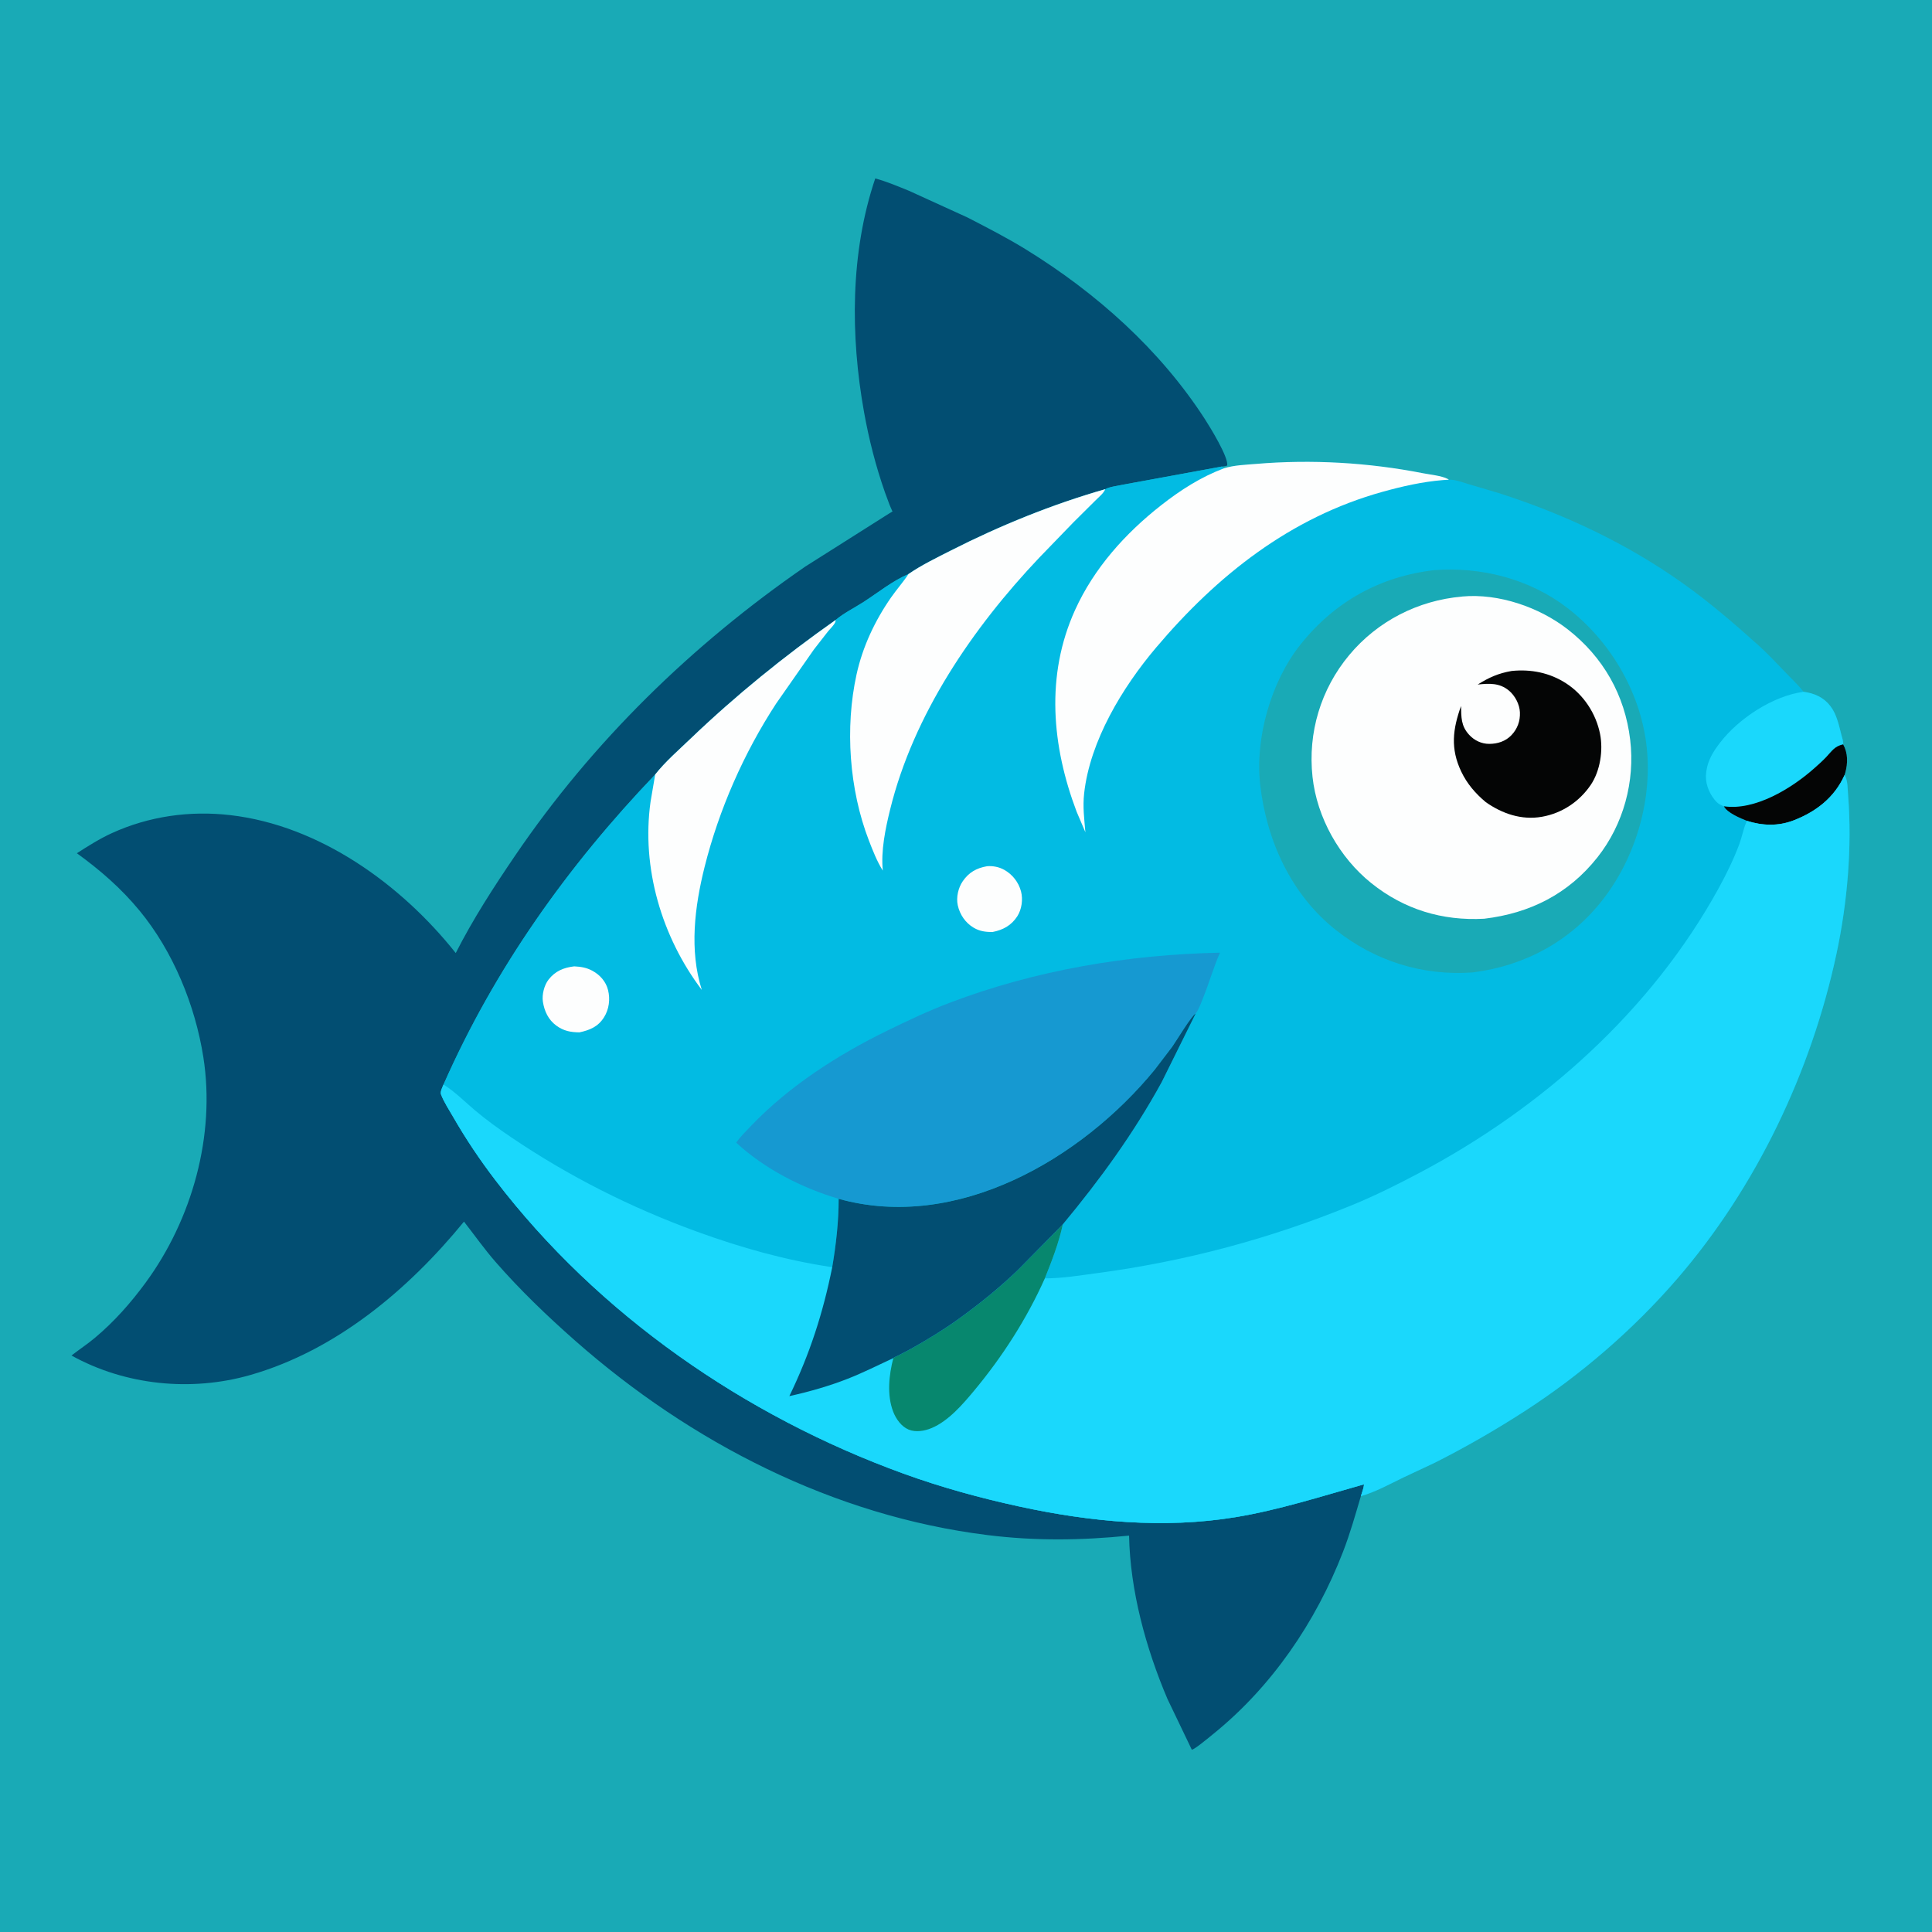
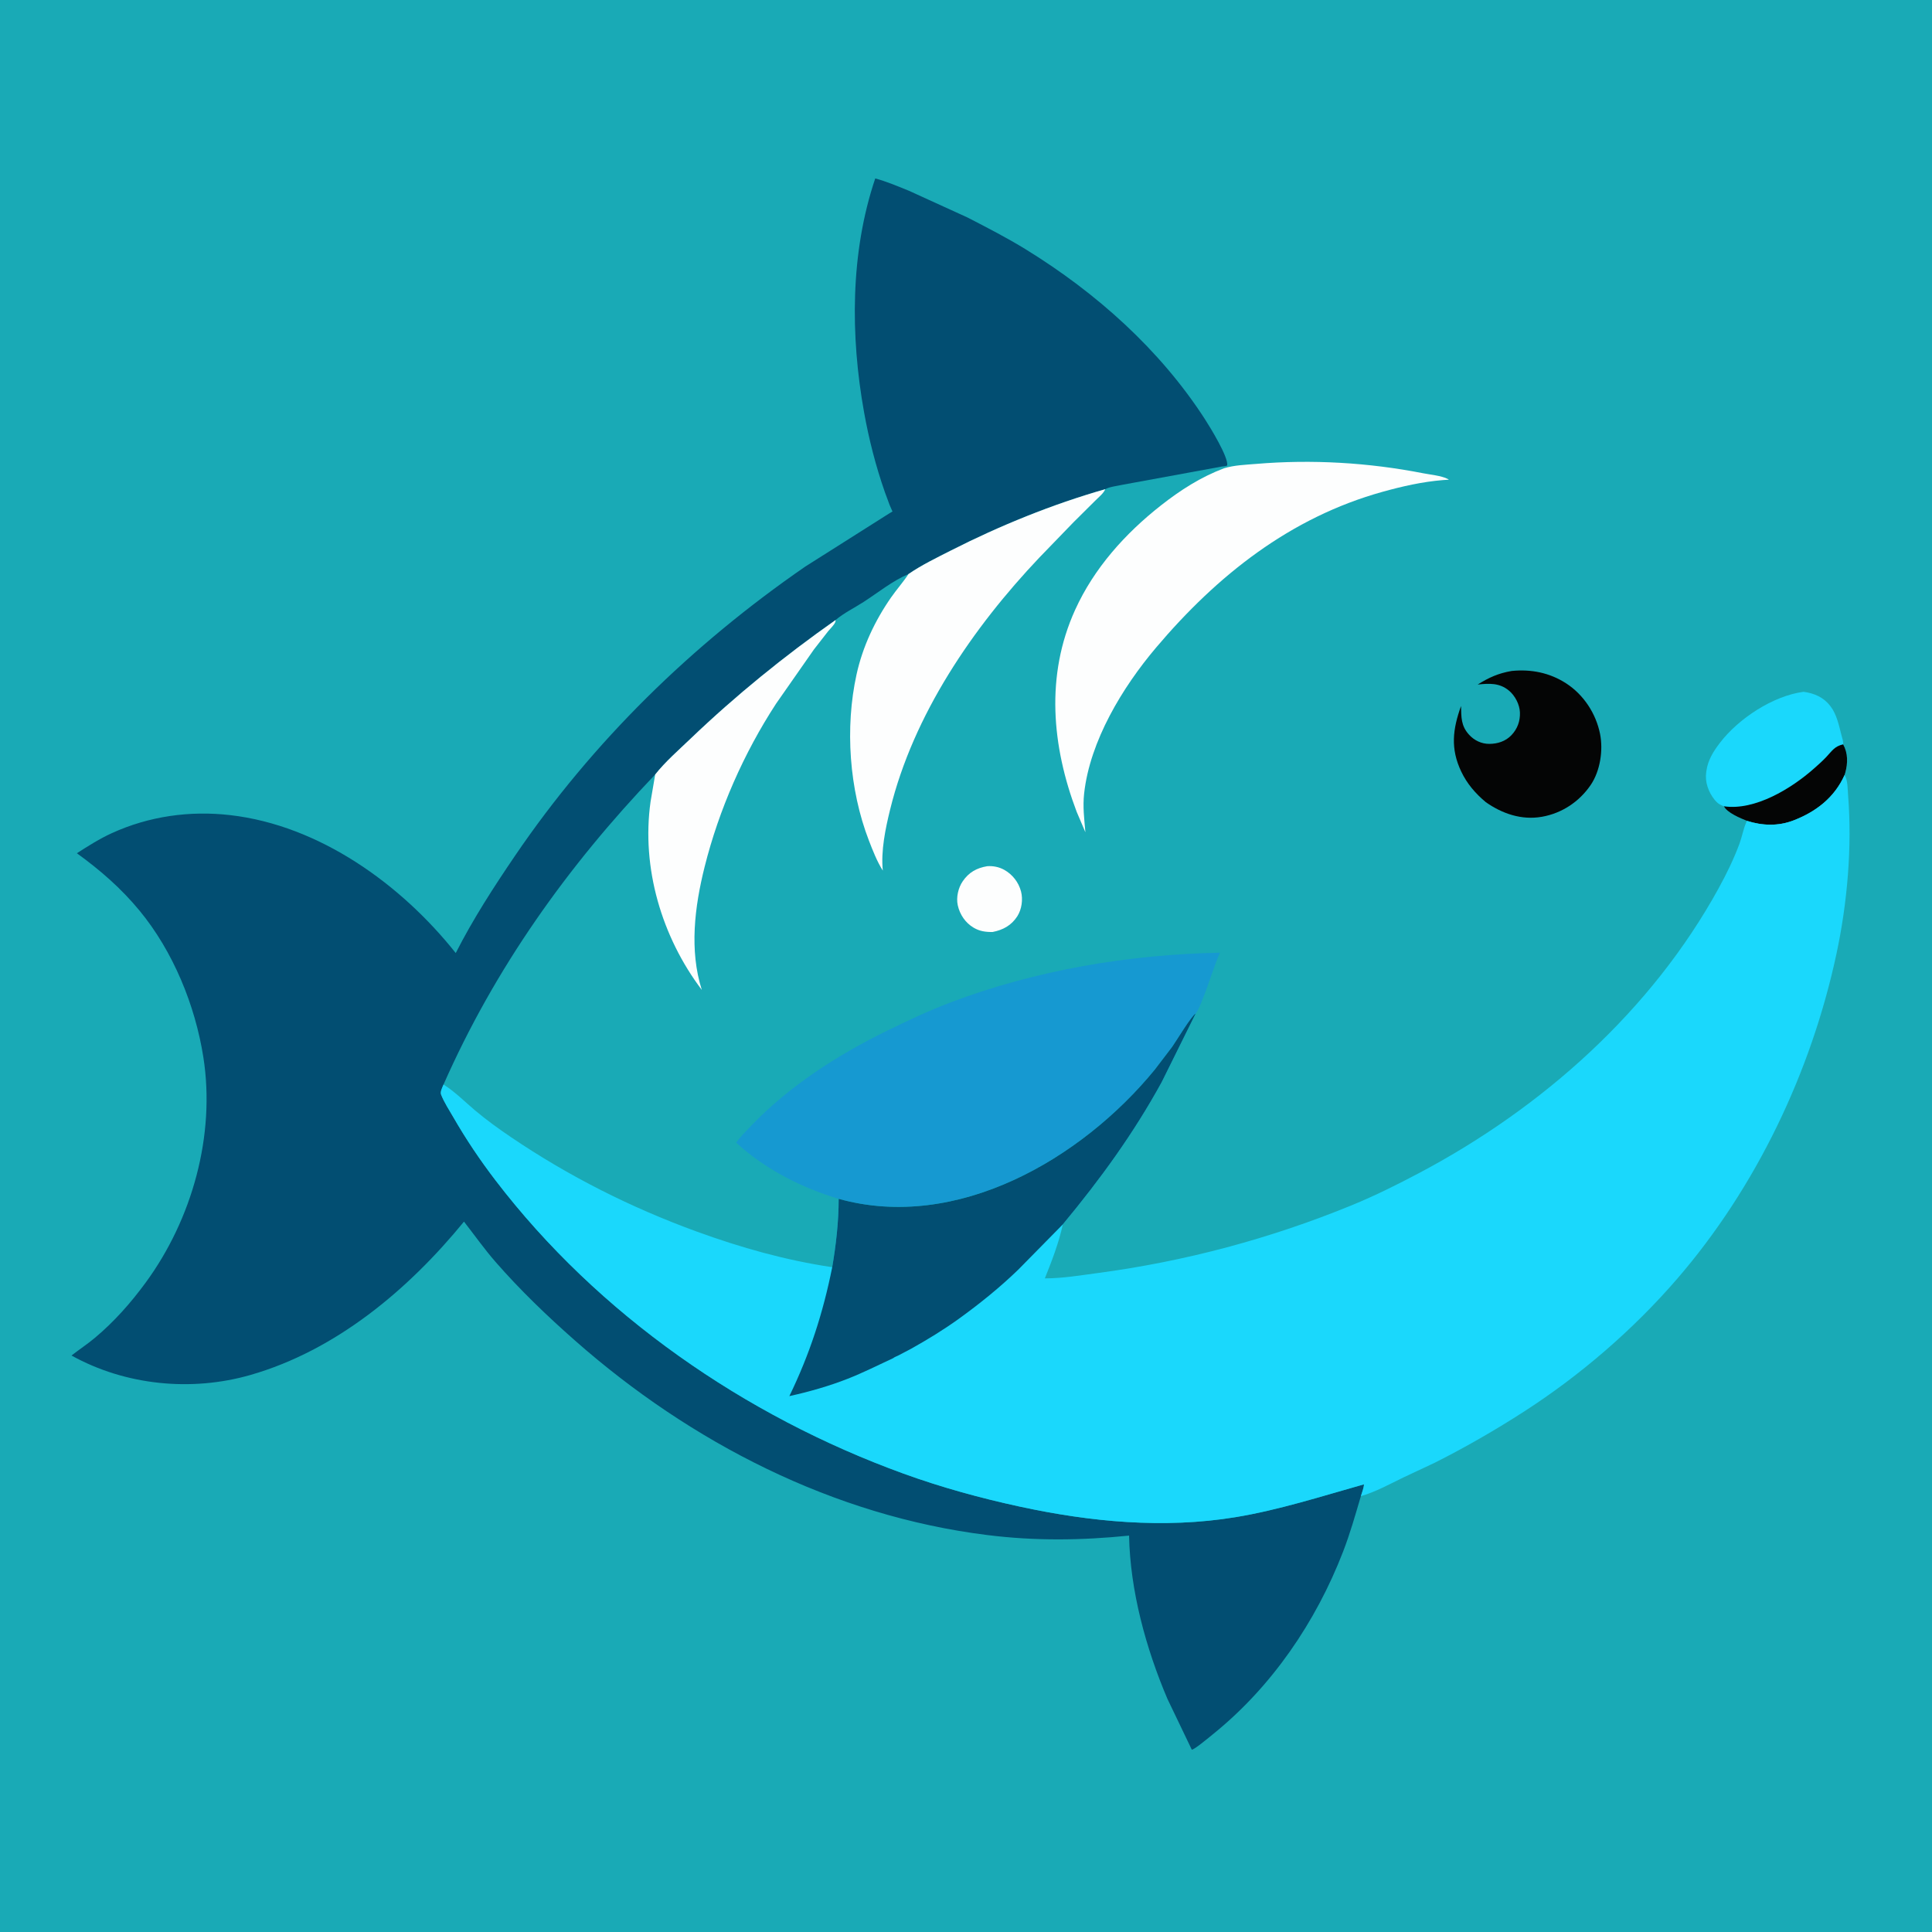
<svg xmlns="http://www.w3.org/2000/svg" version="1.1" style="display: block;" viewBox="0 0 2048 2048" width="1024" height="1024">
  <path transform="translate(0,0)" fill="rgb(25,170,182)" d="M -0 -0 L 2048 0 L 2048 2048 L -0 2048 L -0 -0 z" />
  <path transform="translate(0,0)" fill="rgb(2,78,114)" d="M 1442.58 1585.98 C 1436.69 1605.94 1431.23 1625.39 1423.7 1644.87 C 1394.94 1719.3 1348.02 1788.2 1285.69 1838.41 C 1282.85 1840.7 1265.87 1854.98 1263.34 1854.71 L 1237.5 1800.83 C 1214.71 1747.25 1197.99 1686.23 1196.86 1627.81 C 1146.08 1632.93 1097.45 1633.54 1046.72 1627.24 C 883.542 1606.97 732.342 1529.21 609.775 1421.26 C 580.121 1395.14 551.305 1367.5 525.311 1337.7 C 513.362 1324 502.997 1309.26 491.847 1294.96 C 432.906 1367.03 356.388 1431.38 265.562 1457.5 C 202.873 1475.52 133.027 1468.63 75.79 1436.91 C 84.007 1430.47 92.737 1424.78 100.741 1418.05 C 121.23 1400.8 138.461 1381.36 154.299 1359.78 C 203.59 1292.63 228.59 1203.52 215.56 1120.65 C 206.914 1065.67 183.532 1008.46 147.912 965.306 C 128.299 941.542 106.321 922.466 81.484 904.464 C 93.491 896.779 105.557 889.104 118.55 883.172 C 157.876 865.217 201.17 859.127 244 864.059 C 338.672 874.961 425.091 937.282 483.103 1010.27 C 501.409 974.256 523.347 940.375 546.04 907 C 628.269 786.07 733.361 683.561 853.608 600.606 L 942.324 544.442 C 942.578 544.287 946.006 542.317 946.061 542.169 C 946.17 541.877 945.791 541.607 945.658 541.325 L 943.01 535.241 L 938.015 521.721 C 928.35 494.083 921.137 465.878 915.957 437.068 C 901.375 355.972 901.238 267.828 927.8 189.132 C 940.045 192.465 951.799 197.491 963.543 202.239 L 1025.51 230.506 C 1046.41 241.293 1067.48 252.085 1087.51 264.424 C 1162.03 310.341 1229.59 370.488 1277.28 444.353 C 1282.25 452.049 1302.66 485.059 1300.83 493.5 C 1298.49 494.256 1299.49 494.057 1296.98 494.361 L 1295.18 494.556 L 1190.56 513.746 C 1185.46 514.932 1175.96 515.983 1171.64 518.537 C 1115.31 534.681 1060.18 557.073 1007.97 583.59 C 992.766 591.312 977.106 598.884 963.012 608.523 C 946.068 615.741 930.75 628.224 915.319 638.165 C 905.763 644.322 894.327 649.927 885.762 657.244 C 831.476 695.406 779.941 737.182 731.986 783.075 C 719.415 795.106 705.288 807.394 694.536 820.991 C 601.74 918.049 524.498 1026.47 470.147 1149.66 C 468.941 1152.67 466.382 1157.25 467.591 1160.35 C 470.782 1168.52 476.219 1176.76 480.606 1184.38 C 494.018 1207.69 508.862 1229.76 525.196 1251.12 C 634.221 1393.68 789.529 1501.05 957.677 1562.07 C 997.852 1576.65 1039.25 1588.02 1081 1597.06 C 1155.76 1613.23 1233.54 1620.74 1309.5 1608.29 C 1355.43 1600.77 1401.11 1586.04 1445.87 1573.45 C 1445.7 1577.49 1443.74 1582.07 1442.58 1585.98 z" />
-   <path transform="translate(0,0)" fill="rgb(2,187,227)" d="M 1297.57 496.376 C 1308.31 493.061 1320.31 492.702 1331.46 491.763 C 1390.49 486.792 1450.7 490.301 1508.79 501.711 C 1516.19 503.165 1527.86 504.235 1534.52 507.631 L 1535.88 508.498 C 1542.33 508.173 1549.91 511.208 1556.09 513.005 L 1588.38 522.572 C 1658.11 544.905 1723.74 575.643 1783.57 618.1 C 1811.93 638.227 1838.07 660.721 1863.9 683.952 C 1873.96 692.995 1883.22 702.98 1892.6 712.719 C 1899.05 719.42 1906.15 726.023 1911.84 733.341 C 1922.88 734.823 1932.83 738.966 1939.84 748 L 1940.65 749.034 C 1946.94 757.297 1949.42 769.099 1951.93 778.994 C 1952.73 782.157 1954.16 785.794 1953.82 789.044 C 1959.01 798.36 1958.84 809.076 1956.05 819.192 L 1955.32 821.572 C 1958.82 826.976 1958.54 836.599 1959.05 843 C 1963.43 897.84 1958.26 957.047 1946.8 1010.76 C 1920.08 1136.01 1861.67 1258.59 1777.73 1355.75 C 1731.44 1409.34 1675.53 1457.58 1616 1496.02 C 1585.5 1515.72 1553.27 1534.27 1520.84 1550.6 L 1487.76 1566.12 C 1473.38 1573.1 1457.95 1581.61 1442.58 1585.98 C 1443.74 1582.07 1445.7 1577.49 1445.87 1573.45 C 1401.11 1586.04 1355.43 1600.77 1309.5 1608.29 C 1233.54 1620.74 1155.76 1613.23 1081 1597.06 C 1039.25 1588.02 997.852 1576.65 957.677 1562.07 C 789.529 1501.05 634.221 1393.68 525.196 1251.12 C 508.862 1229.76 494.018 1207.69 480.606 1184.38 C 476.219 1176.76 470.782 1168.52 467.591 1160.35 C 466.382 1157.25 468.941 1152.67 470.147 1149.66 C 524.498 1026.47 601.74 918.049 694.536 820.991 C 705.288 807.394 719.415 795.106 731.986 783.075 C 779.941 737.182 831.476 695.406 885.762 657.244 C 894.327 649.927 905.763 644.322 915.319 638.165 C 930.75 628.224 946.068 615.741 963.012 608.523 C 977.106 598.884 992.766 591.312 1007.97 583.59 C 1060.18 557.073 1115.31 534.681 1171.64 518.537 C 1175.96 515.983 1185.46 514.932 1190.56 513.746 L 1295.18 494.556 L 1297.57 496.376 z" />
  <path transform="translate(0,0)" fill="rgb(253,254,254)" d="M 1046.42 918.219 C 1052.66 917.737 1059.03 919.007 1064.5 922.04 C 1073.27 926.899 1079.79 935.269 1082.33 944.977 C 1084.55 953.469 1083.09 963.997 1078.34 971.359 C 1072.09 981.022 1063.27 985.76 1052.23 987.949 C 1044.95 988.06 1038.6 987.227 1032.16 983.438 C 1023.39 978.273 1017.41 969.485 1015.25 959.546 C 1013.45 951.259 1015.78 941.111 1020.51 934.209 C 1027.07 924.632 1035.3 920.12 1046.42 918.219 z" />
-   <path transform="translate(0,0)" fill="rgb(253,254,254)" d="M 608.735 1024.37 C 615.785 1024.76 621.701 1025.64 628.042 1029.1 C 636.006 1033.45 642.306 1040.48 644.537 1049.43 C 646.975 1059.21 645.687 1069.82 640.254 1078.43 C 633.963 1088.4 625.144 1092.01 614.194 1094.35 C 604.859 1094.23 597.476 1092.87 589.732 1087.2 C 581.287 1081.01 577.015 1071.9 575.486 1061.76 C 574.368 1054.34 576.867 1044.4 581.448 1038.48 C 588.557 1029.29 597.666 1025.66 608.735 1024.37 z" />
  <path transform="translate(0,0)" fill="rgb(26,216,252)" d="M 1911.84 733.341 C 1922.88 734.823 1932.83 738.966 1939.84 748 L 1940.65 749.034 C 1946.94 757.297 1949.42 769.099 1951.93 778.994 C 1952.73 782.157 1954.16 785.794 1953.82 789.044 C 1959.01 798.36 1958.84 809.076 1956.05 819.192 L 1955.32 821.572 C 1944.62 845.436 1925.05 860.567 1900.92 869.799 C 1884.9 875.924 1868.02 875.317 1851.85 870.147 C 1844.83 867.366 1830.77 861.531 1827.41 854.703 L 1826.63 854.393 L 1825.48 853.913 C 1822 852.562 1819.77 850.563 1817.45 847.665 C 1811 839.592 1807.17 829.037 1808.64 818.675 L 1808.89 817 C 1810.53 805.555 1816.24 796.557 1823.11 787.536 C 1842.76 761.737 1879.53 737.584 1911.84 733.341 z" />
  <path transform="translate(0,0)" fill="rgb(4,5,5)" d="M 1953.82 789.044 C 1959.01 798.36 1958.84 809.076 1956.05 819.192 L 1955.32 821.572 C 1944.62 845.436 1925.05 860.567 1900.92 869.799 C 1884.9 875.924 1868.02 875.317 1851.85 870.147 C 1844.83 867.366 1830.77 861.531 1827.41 854.703 C 1860.3 859.538 1898.96 835.855 1922.74 814.82 C 1927.2 810.87 1931.71 806.908 1935.81 802.572 C 1942 796.022 1944.69 791.062 1953.82 789.044 z" />
  <path transform="translate(0,0)" fill="rgb(253,254,254)" d="M 885.762 657.244 C 885.687 658.405 885.745 658.874 885.166 660.055 C 883.706 663.029 879.895 666.655 877.724 669.312 L 862.805 688.451 L 822.654 745.941 C 788.438 798.416 762.085 858.311 746.9 919 C 736.359 961.128 730.567 1007.25 743.941 1049.36 C 701.452 993.158 679.752 920.018 689.619 849.812 L 694.536 820.991 C 705.288 807.394 719.415 795.106 731.986 783.075 C 779.941 737.182 831.476 695.406 885.762 657.244 z" />
  <path transform="translate(0,0)" fill="rgb(253,254,254)" d="M 1171.64 518.537 C 1169.75 523.076 1164.75 526.971 1161.29 530.442 L 1137.88 553.693 L 1101.63 591.18 C 1031.1 665.607 968.345 757.469 943.586 858.05 C 938.59 878.343 933.674 901.924 935.807 922.863 C 929.71 913.254 925.184 901.64 921.089 891.039 C 900.206 836.978 895.558 771.392 907.975 714.942 C 914.436 685.565 927.449 657.915 944.584 633.301 C 950.429 624.905 957.46 617.033 963.012 608.523 C 977.106 598.884 992.766 591.312 1007.97 583.59 C 1060.18 557.073 1115.31 534.681 1171.64 518.537 z" />
  <path transform="translate(0,0)" fill="rgb(253,254,254)" d="M 1297.57 496.376 C 1308.31 493.061 1320.31 492.702 1331.46 491.763 C 1390.49 486.792 1450.7 490.301 1508.79 501.711 C 1516.19 503.165 1527.86 504.235 1534.52 507.631 L 1535.88 508.498 L 1529.5 508.913 C 1507.73 510.691 1486.53 515.512 1465.53 521.351 C 1367.61 548.576 1290.21 609.987 1225.43 686.55 C 1189.86 728.591 1155.4 785.419 1149.24 841 C 1147.64 855.448 1149.36 867.935 1150.56 882.218 L 1141.3 860.525 C 1114.94 790.865 1108.14 715.958 1139.65 646.549 C 1159.77 602.223 1192.74 565.522 1230.72 535.694 C 1251.29 519.533 1272.97 505.649 1297.57 496.376 z" />
  <path transform="translate(0,0)" fill="rgb(22,153,209)" d="M 889.014 1270.8 C 849.497 1259.02 810.941 1239.33 780.387 1211.28 C 784.855 1204.87 790.794 1199.09 796.194 1193.44 C 836.586 1151.17 888.246 1118.08 940.472 1092.54 C 962.23 1081.9 984.299 1071.48 1006.95 1062.88 C 1097.81 1028.35 1196.18 1011.81 1293.21 1009.89 C 1286.38 1025.37 1281.73 1042.02 1275.36 1057.76 C 1273.21 1063.07 1270.96 1069.82 1267.49 1074.36 C 1263.33 1076.12 1246.58 1103.96 1242.6 1109.58 L 1223.97 1134 C 1146.57 1228.54 1014.33 1305.77 889.014 1270.8 z" />
  <path transform="translate(0,0)" fill="rgb(25,170,182)" d="M 1520.09 604.403 C 1570.34 600.573 1621.56 613.654 1661.78 644.679 C 1706.27 678.999 1737.77 731.875 1745.05 787.712 C 1752.56 845.239 1734.58 908.021 1698.95 953.758 C 1664.64 997.803 1616.26 1023.87 1561.23 1030.8 C 1508.12 1034.63 1457.89 1018.92 1416.15 985.912 C 1368.64 948.341 1342.65 891.071 1335.88 832 C 1330.2 782.384 1347.3 722.582 1378.43 683.405 C 1414.52 637.995 1462.64 611.133 1520.09 604.403 z" />
-   <path transform="translate(0,0)" fill="rgb(253,254,254)" d="M 1549.65 632.413 L 1550.04 632.322 C 1588.48 628.758 1631.74 643.646 1661.82 667.106 C 1699.47 696.46 1722.41 736.819 1728.06 784.156 C 1733.33 828.27 1720.98 873.878 1693.41 908.753 C 1662.68 947.625 1621.77 968.134 1573.25 973.902 C 1528.98 976.308 1488.51 964.104 1453.75 936.256 C 1419.89 909.127 1396.01 866.733 1391.32 823.5 C 1386.24 776.66 1400.08 730.599 1430.2 694.419 C 1460.16 658.425 1503.18 636.46 1549.65 632.413 z" />
  <path transform="translate(0,0)" fill="rgb(4,5,5)" d="M 1602.46 711.252 C 1623.02 709.196 1642.67 713.079 1660.11 724.344 C 1678.69 736.351 1691.77 756.303 1696.11 777.917 C 1699.59 795.24 1696.29 817.194 1686.32 831.928 C 1674.26 849.75 1655.78 862.088 1634.5 865.817 C 1612.94 869.595 1592.47 862.6 1574.99 850.302 C 1564.02 841.122 1555.15 830.874 1548.97 817.898 C 1537.38 793.569 1539.92 773.035 1548.75 748.41 C 1549.07 760.439 1548.63 769.437 1557.39 778.955 C 1562.9 784.947 1570.48 788.549 1578.68 788.544 C 1587.48 788.539 1595.99 785.815 1602.18 779.315 C 1608.58 772.591 1611.56 764.336 1611.18 755.125 C 1610.84 746.684 1606.01 737.417 1599.51 732.031 C 1589.47 723.708 1578.52 724.39 1566.42 725.635 C 1578.44 718.109 1588.48 713.647 1602.46 711.252 z" />
  <path transform="translate(0,0)" fill="rgb(26,216,252)" d="M 1955.32 821.572 C 1958.82 826.976 1958.54 836.599 1959.05 843 C 1963.43 897.84 1958.26 957.047 1946.8 1010.76 C 1920.08 1136.01 1861.67 1258.59 1777.73 1355.75 C 1731.44 1409.34 1675.53 1457.58 1616 1496.02 C 1585.5 1515.72 1553.27 1534.27 1520.84 1550.6 L 1487.76 1566.12 C 1473.38 1573.1 1457.95 1581.61 1442.58 1585.98 C 1443.74 1582.07 1445.7 1577.49 1445.87 1573.45 C 1401.11 1586.04 1355.43 1600.77 1309.5 1608.29 C 1233.54 1620.74 1155.76 1613.23 1081 1597.06 C 1039.25 1588.02 997.852 1576.65 957.677 1562.07 C 789.529 1501.05 634.221 1393.68 525.196 1251.12 C 508.862 1229.76 494.018 1207.69 480.606 1184.38 C 476.219 1176.76 470.782 1168.52 467.591 1160.35 C 466.382 1157.25 468.941 1152.67 470.147 1149.66 L 471.151 1150.29 C 482.598 1157.63 493.093 1168.23 503.553 1177.04 C 515.641 1187.22 528.409 1196.43 541.48 1205.29 C 602.943 1246.95 668.801 1280.1 738.555 1305.51 C 785.474 1322.6 832.735 1335.91 882.189 1343.29 C 886.204 1319.56 889.058 1294.89 889.014 1270.8 C 1014.33 1305.77 1146.57 1228.54 1223.97 1134 L 1242.6 1109.58 C 1246.58 1103.96 1263.33 1076.12 1267.49 1074.36 L 1231.47 1147.06 C 1201.71 1201.41 1166.16 1250.31 1126.63 1297.88 C 1122.54 1317.08 1114.91 1336.91 1107.57 1355.13 C 1126.79 1355.08 1144.78 1351.98 1163.72 1349.46 C 1256.11 1337.17 1346.51 1313.02 1432.75 1277.69 C 1457.64 1267.49 1481.72 1255.46 1505.47 1242.86 C 1635.29 1173.97 1750.69 1071.2 1821.88 941.502 C 1830.17 926.392 1837.96 910.462 1843.94 894.285 C 1846.64 886.97 1847.97 878.82 1851.1 871.761 L 1851.85 870.147 C 1868.02 875.317 1884.9 875.924 1900.92 869.799 C 1925.05 860.567 1944.62 845.436 1955.32 821.572 z" />
-   <path transform="translate(0,0)" fill="rgb(7,135,110)" d="M 946.963 1439.62 C 947.713 1438.73 950.864 1437.57 951.978 1437 L 965.782 1429.75 C 983.084 1420.1 1000.63 1409.37 1016.71 1397.75 C 1038.62 1381.93 1060 1364.66 1079.43 1345.85 L 1126.63 1297.88 C 1122.54 1317.08 1114.91 1336.91 1107.57 1355.13 C 1088.52 1397.79 1062.68 1438 1032.84 1473.88 C 1020.75 1488.42 1005.45 1506.35 987.5 1513.82 C 980.198 1516.87 970.823 1518.55 963.276 1515.44 C 955.462 1512.23 949.767 1504.1 946.822 1496.45 C 939.995 1478.7 942.325 1457.58 946.963 1439.62 z" />
  <path transform="translate(0,0)" fill="rgb(2,78,114)" d="M 889.014 1270.8 C 1014.33 1305.77 1146.57 1228.54 1223.97 1134 L 1242.6 1109.58 C 1246.58 1103.96 1263.33 1076.12 1267.49 1074.36 L 1231.47 1147.06 C 1201.71 1201.41 1166.16 1250.31 1126.63 1297.88 L 1079.43 1345.85 C 1060 1364.66 1038.62 1381.93 1016.71 1397.75 C 1000.63 1409.37 983.084 1420.1 965.782 1429.75 L 951.978 1437 C 950.864 1437.57 947.713 1438.73 946.963 1439.62 C 930.852 1447.09 915.177 1455.04 898.615 1461.54 C 878.485 1469.44 857.837 1475.25 836.747 1479.95 C 858.356 1435.41 872.479 1391.78 882.189 1343.29 C 886.204 1319.56 889.058 1294.89 889.014 1270.8 z" />
</svg>